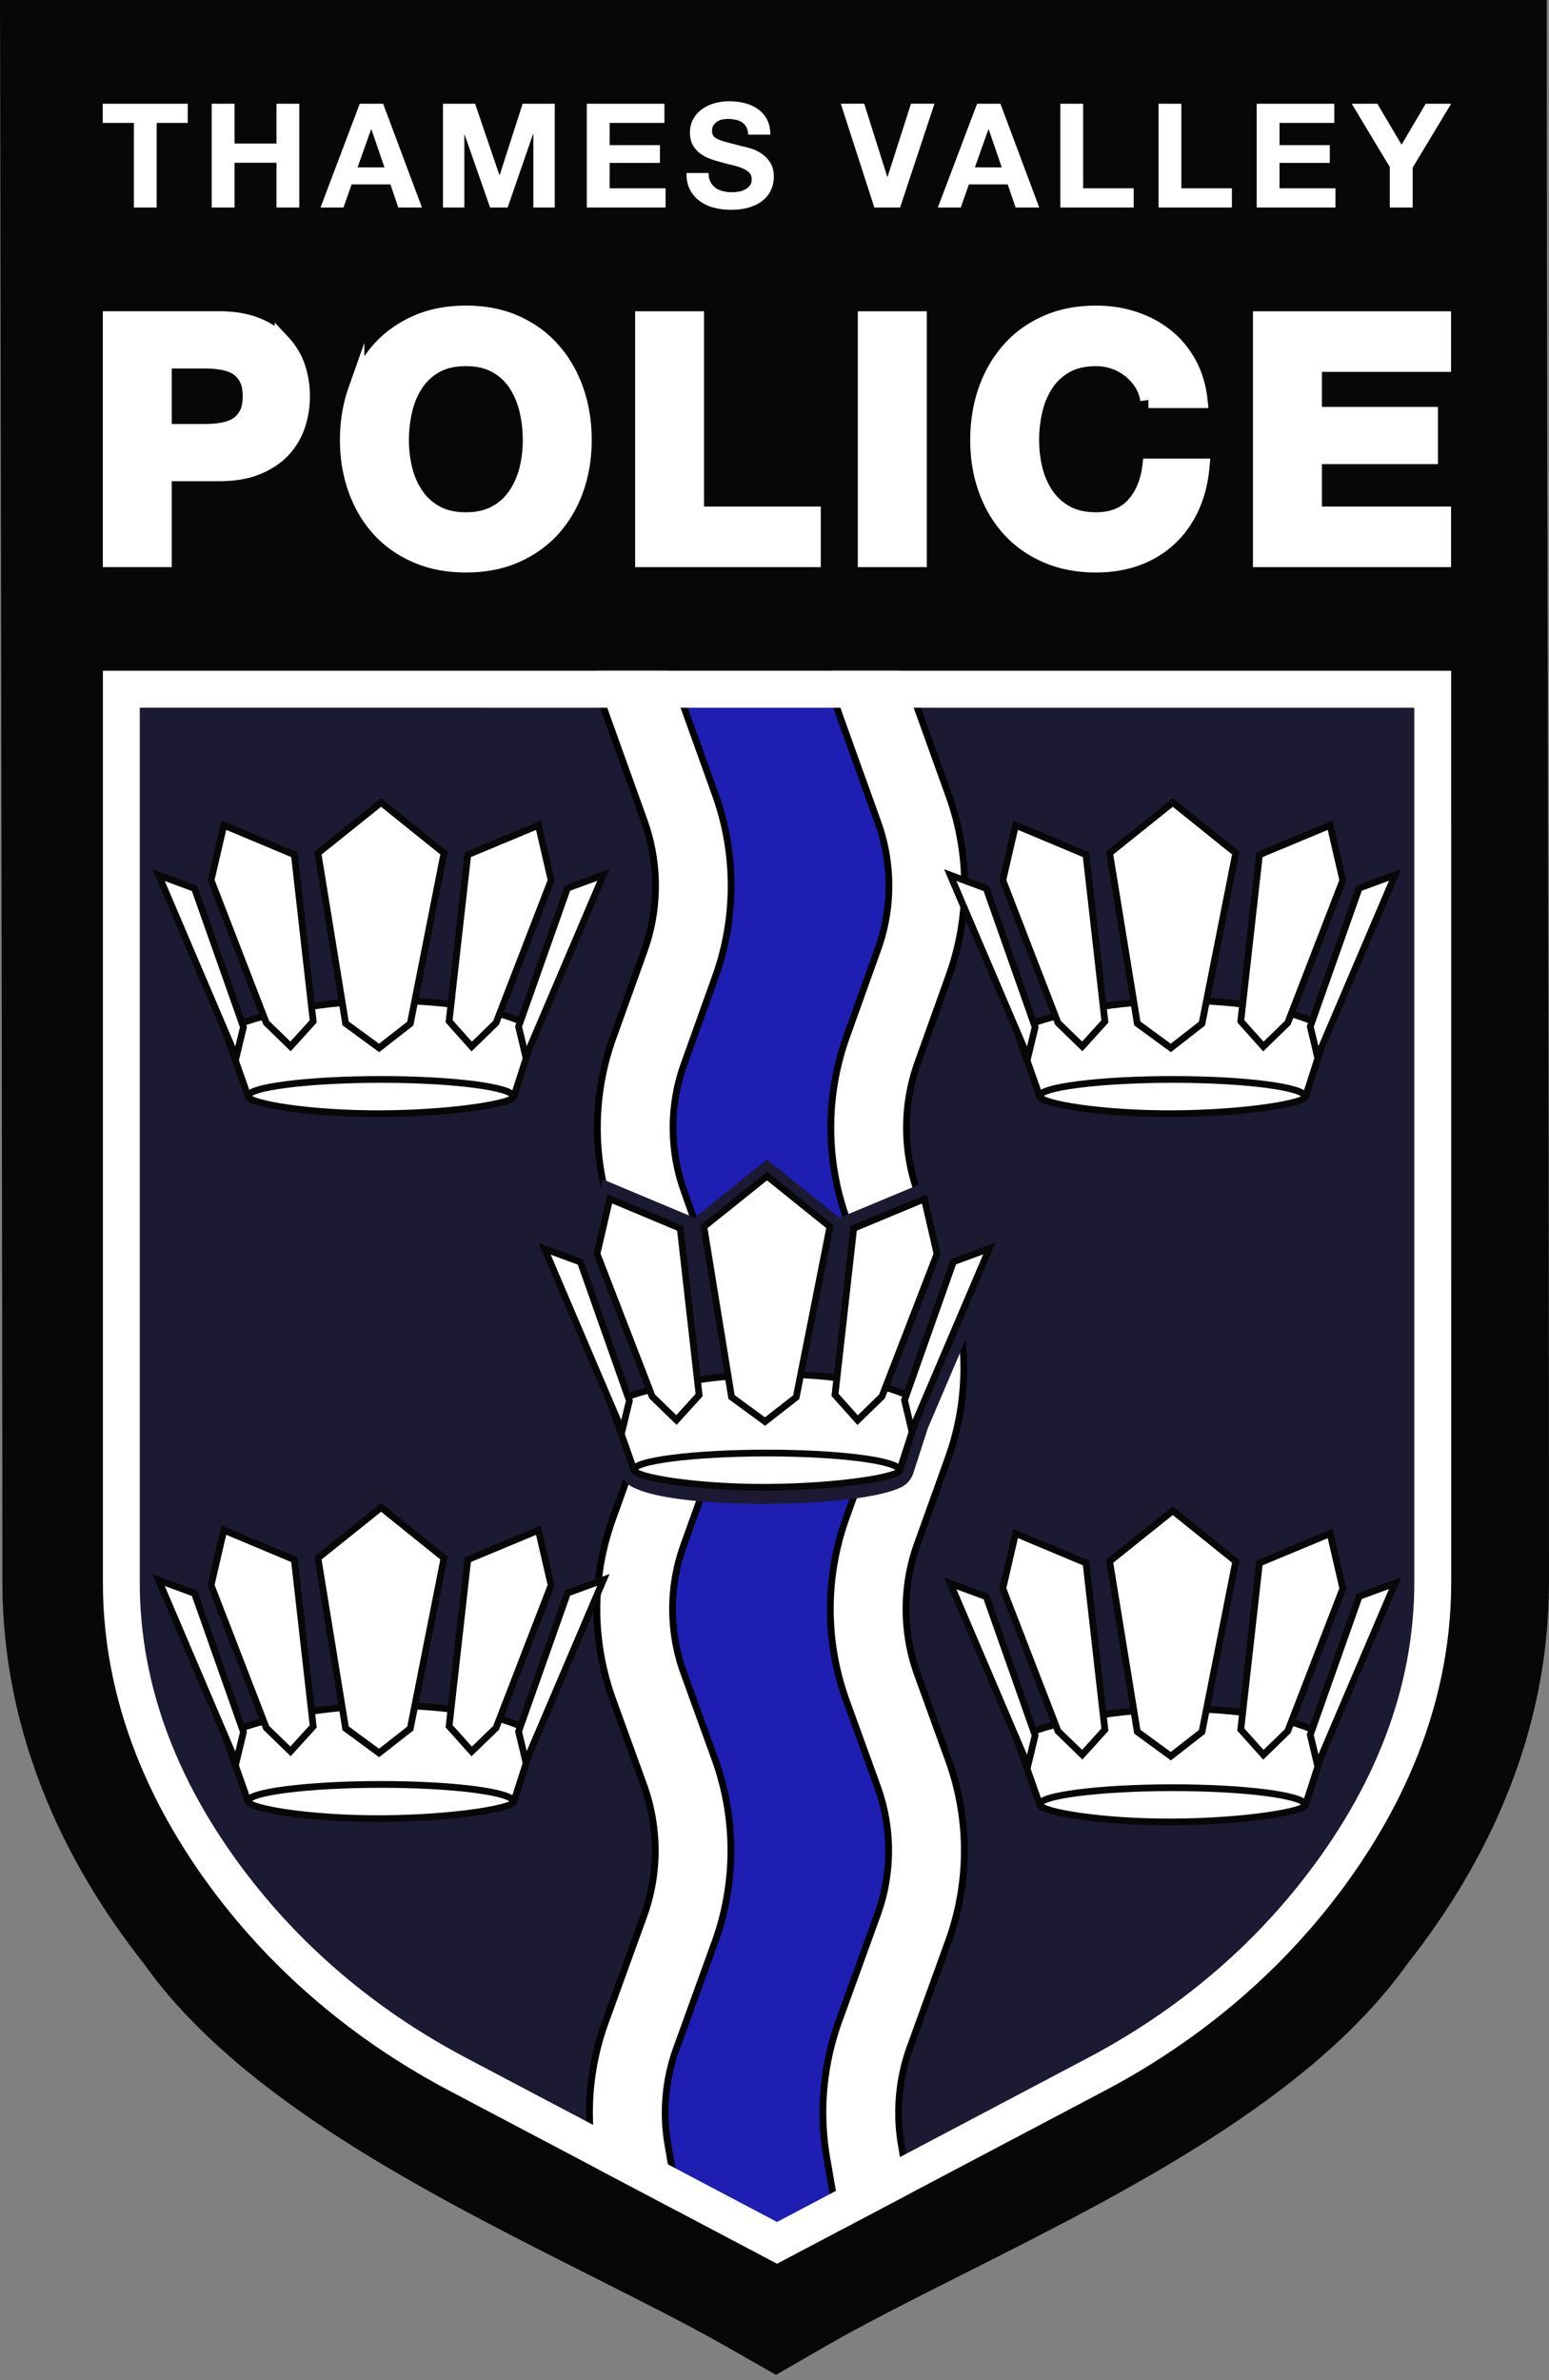
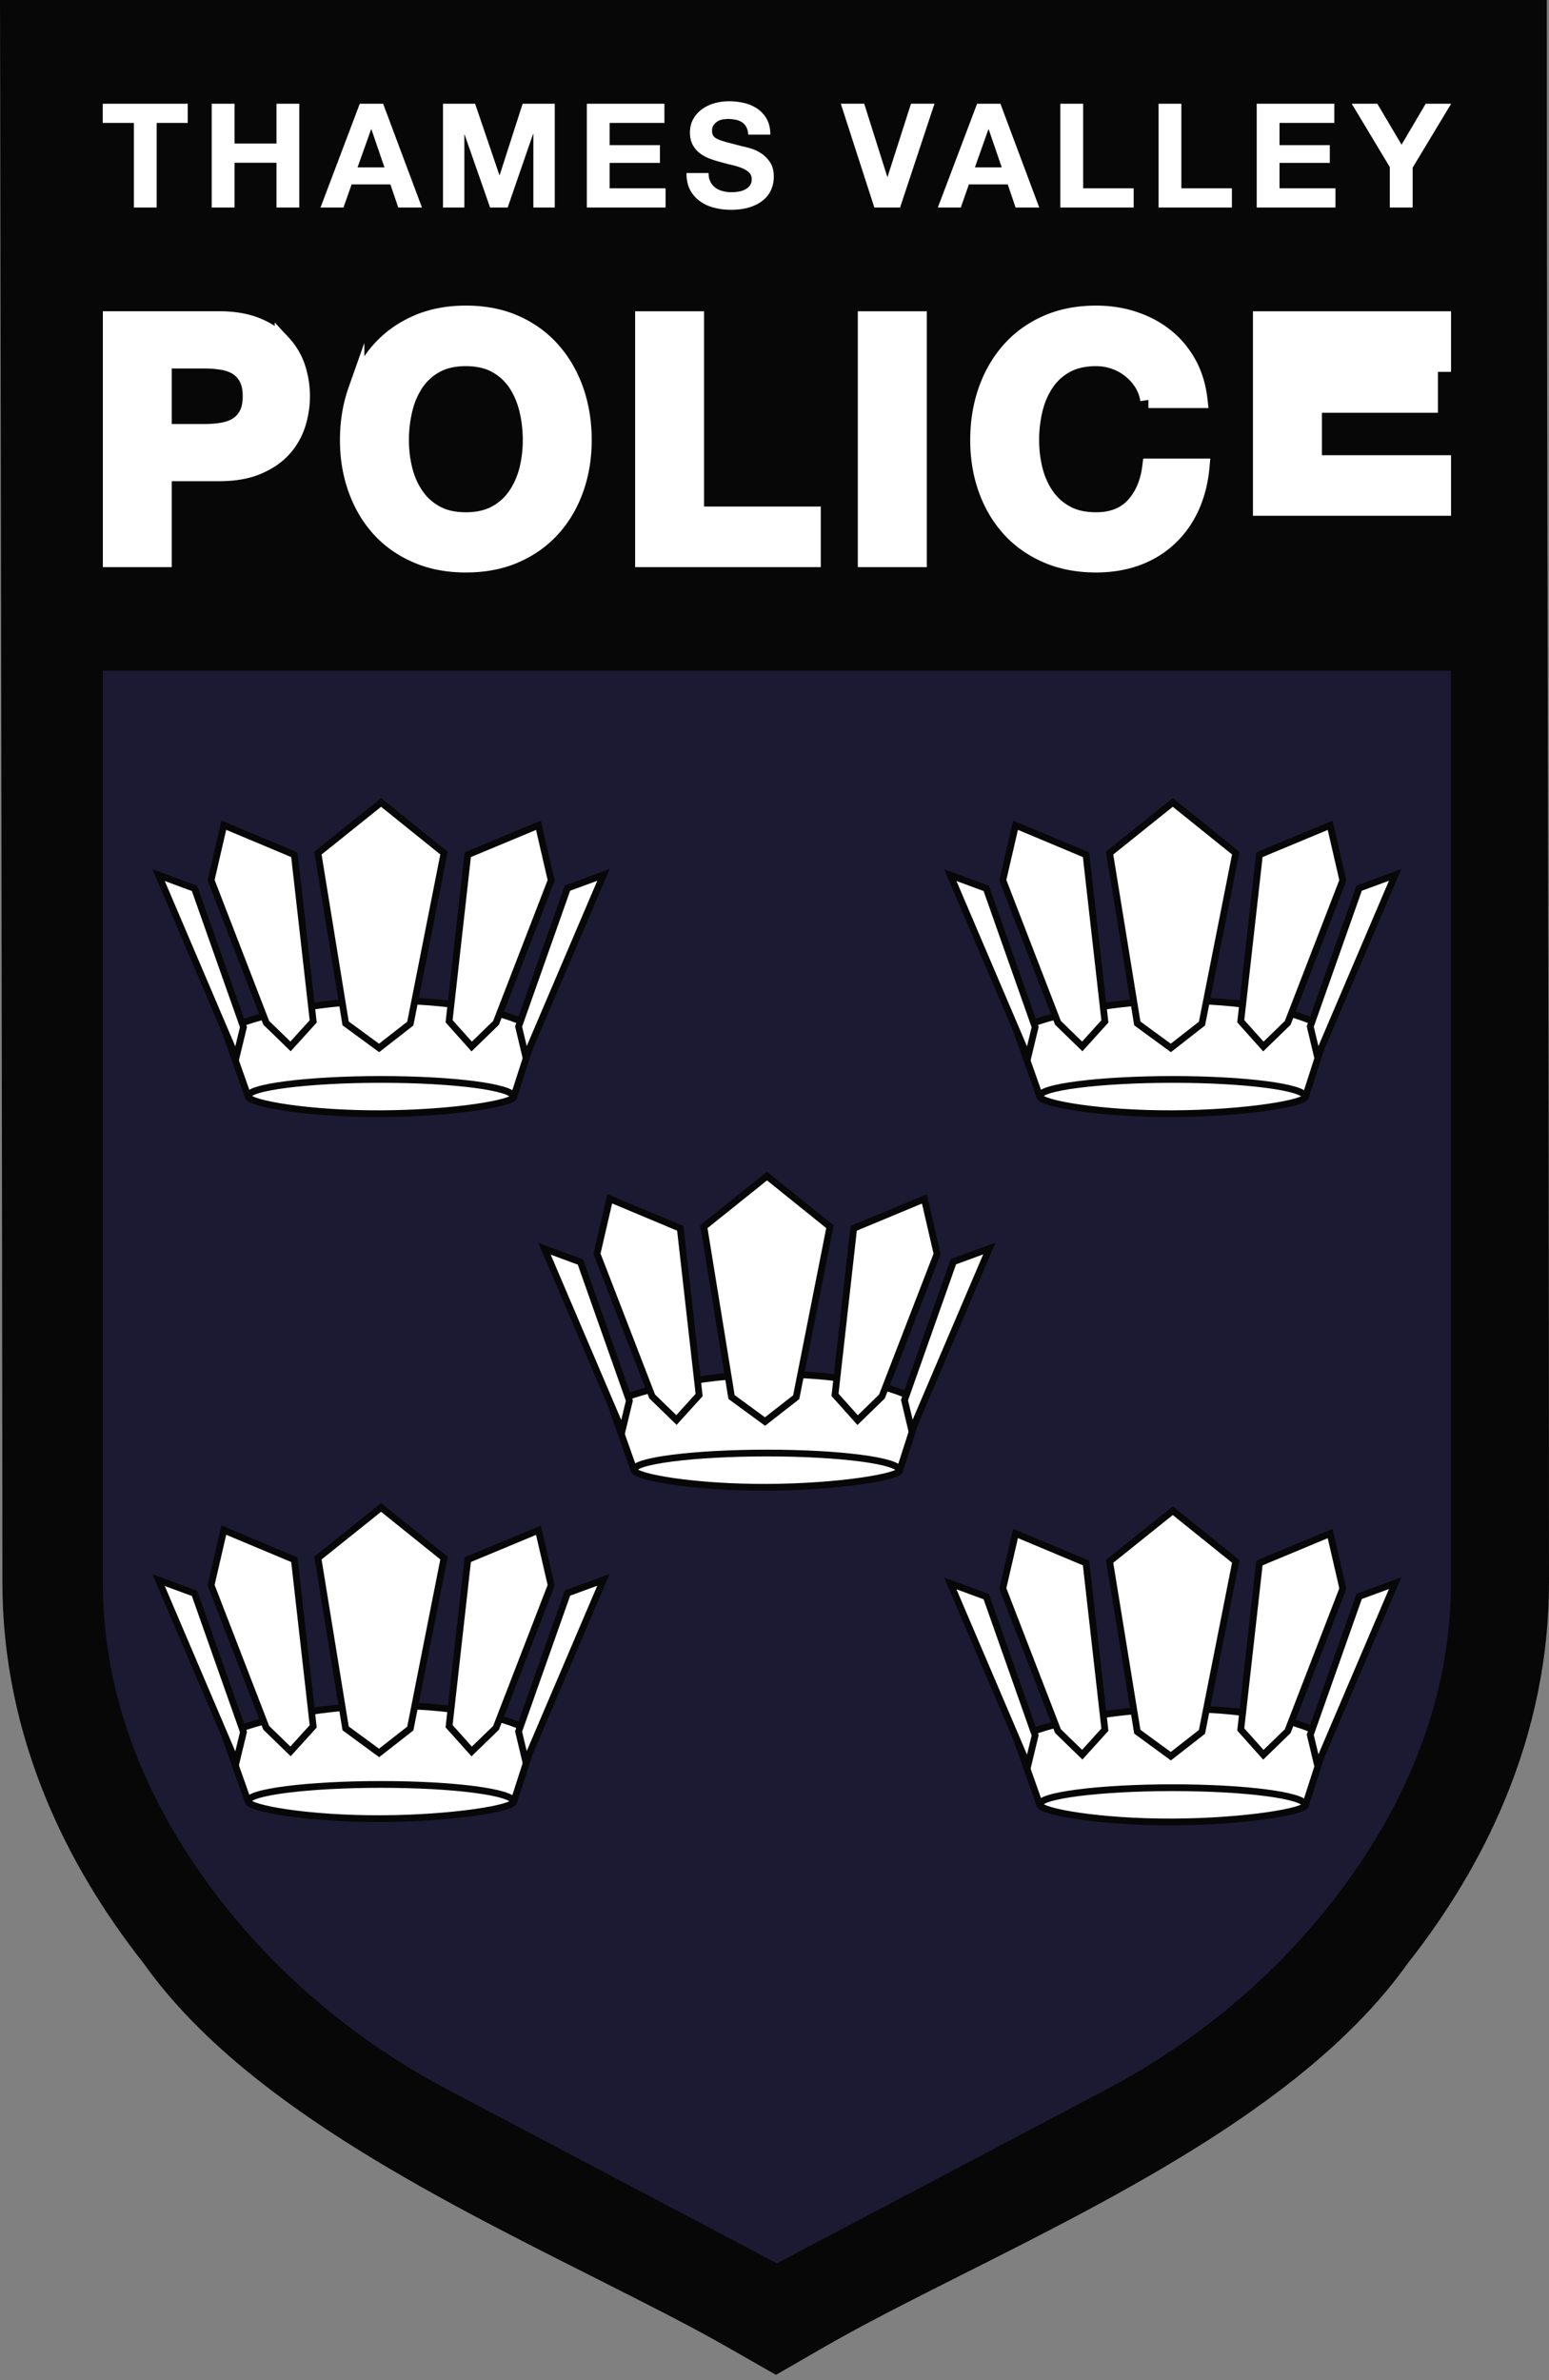
<svg xmlns="http://www.w3.org/2000/svg" width="250" height="384">
  <rect width="100%" height="100%" fill="#808080" stroke="none" />
  <defs>
    <clipPath id="a">
-       <path d="M102.867 95.734H48.844v73.036c0 10.644 4.64 19.44 9.75 25.89 4.914 6.203 11.097 11.176 17.972 14.805l26.301 13.875 26.297-13.875c6.879-3.63 13.059-8.602 17.973-14.805 5.11-6.45 9.754-15.246 9.754-25.89V95.734Zm0 0" />
-     </clipPath>
+       </clipPath>
  </defs>
  <path fill="#070707" d="M121.205 371.621c-6.105-3.492-13.594-7.252-21.523-11.248-26.116-13.145-55.701-28.036-70.042-48.378-14.08-17.778-21.223-36.846-21.223-56.685 0-46.852-.346-237.304-.354-239.223l-.016-8.055h233.567l.008 8.039c0 33.086.071 63.89.142 96.496.094 39.544.196 84.359.204 142.743 0 19.839-7.142 38.907-21.231 56.693-14.317 20.255-43.462 34.934-69.177 47.882-8.228 4.138-15.992 8.055-22.356 11.72l-3.988 2.306zm0 0" />
  <path fill="#070707" d="M249.646 0H0l.031 16.095c0 1.919.354 192.37.354 239.215 0 11.957 2.423 23.82 7.198 35.272 3.768 9.047 9.023 17.865 15.623 26.227 15.536 21.884 45.986 37.208 72.866 50.738 7.827 3.949 15.229 7.67 21.152 11.052l8.008 4.57 7.992-4.602c6.16-3.555 13.83-7.417 21.947-11.508 26.486-13.333 56.48-28.437 72-50.242 6.6-8.362 11.863-17.188 15.631-26.235C247.585 279.13 250 267.267 250 255.31c-.008-58.368-.11-103.175-.197-142.711-.078-32.622-.141-63.434-.15-96.536zm-16.063 16.07c.016 73.181.33 132.659.354 239.24 0 21.325-9.353 38.946-19.634 51.878-17.582 25.094-63.332 42.589-89.11 57.456-25.55-14.584-71.702-32.535-89.11-57.456-10.281-12.932-19.634-30.553-19.634-51.878 0-47.403-.347-239.24-.347-239.24zm0 0" />
  <path fill="#fff" d="M33.015 69.727c.975 0 1.912-.07 2.816-.22.897-.142 1.7-.425 2.384-.834.684-.417 1.235-1.007 1.644-1.762.417-.755.629-1.754.629-2.973 0-1.228-.212-2.227-.63-2.982-.408-.755-.959-1.345-1.643-1.762-.685-.417-1.487-.692-2.384-.834a17.24 17.24 0 0 0-2.816-.22h-6.608v11.587zm2.328-18.195c2.415 0 4.476.354 6.168 1.062 1.699.7 3.075 1.629 4.145 2.785a10.73 10.73 0 0 1 2.329 3.957 14.881 14.881 0 0 1 0 9.172 10.761 10.761 0 0 1-2.329 3.98c-1.07 1.157-2.446 2.085-4.145 2.785-1.692.708-3.753 1.054-6.168 1.054h-8.936v13.86h-8.495V51.533zm0 0" />
  <path fill="none" stroke="#fff" stroke-miterlimit="10" stroke-width="2.628" d="M33.015 69.727c.975 0 1.912-.07 2.816-.22.897-.142 1.7-.425 2.384-.834.684-.417 1.235-1.007 1.644-1.762.417-.755.629-1.754.629-2.973 0-1.228-.212-2.227-.63-2.982-.408-.755-.959-1.345-1.643-1.762-.685-.417-1.487-.692-2.384-.834a17.24 17.24 0 0 0-2.816-.22h-6.608v11.587zm2.328-18.195c2.415 0 4.476.354 6.168 1.062 1.699.7 3.075 1.629 4.145 2.785a10.73 10.73 0 0 1 2.329 3.957 14.881 14.881 0 0 1 0 9.172 10.76 10.76 0 0 1-2.329 3.98c-1.07 1.157-2.446 2.085-4.145 2.785-1.692.708-3.753 1.054-6.168 1.054h-8.936v13.86h-8.495V51.533zm0 0" />
  <path fill="#fff" d="M65.251 75.76c.378 1.535.984 2.92 1.817 4.138.826 1.235 1.912 2.219 3.25 2.958 1.329.74 2.957 1.11 4.868 1.11 1.912 0 3.532-.37 4.87-1.11a9.254 9.254 0 0 0 3.249-2.958c.825-1.219 1.431-2.603 1.817-4.137.377-1.534.566-3.115.566-4.736 0-1.699-.189-3.335-.566-4.924-.386-1.59-.992-3.005-1.817-4.256a9.223 9.223 0 0 0-3.25-2.973c-1.337-.74-2.957-1.11-4.869-1.11-1.911 0-3.54.37-4.869 1.11a9.156 9.156 0 0 0-3.249 2.973c-.833 1.25-1.44 2.667-1.817 4.256a21.195 21.195 0 0 0-.566 4.924c0 1.62.189 3.202.566 4.736m-7.764-12.775c.865-2.47 2.108-4.626 3.729-6.466 1.628-1.841 3.618-3.288 5.986-4.335 2.36-1.046 5.027-1.565 7.984-1.565 2.99 0 5.664.519 8.008 1.565 2.352 1.047 4.335 2.494 5.955 4.335 1.629 1.84 2.871 3.996 3.737 6.466.865 2.47 1.298 5.152 1.298 8.04 0 2.815-.433 5.435-1.298 7.873-.866 2.439-2.108 4.563-3.737 6.364-1.62 1.802-3.603 3.218-5.955 4.248-2.344 1.03-5.018 1.542-8.008 1.542-2.957 0-5.624-.511-7.984-1.542-2.368-1.03-4.358-2.446-5.986-4.248-1.62-1.801-2.864-3.925-3.729-6.364-.873-2.438-1.306-5.058-1.306-7.874 0-2.887.433-5.57 1.306-8.04" />
  <path fill="none" stroke="#fff" stroke-miterlimit="10" stroke-width="2.628" d="M65.251 75.76c.378 1.535.984 2.92 1.817 4.138.826 1.235 1.912 2.219 3.25 2.958 1.329.74 2.957 1.11 4.868 1.11 1.912 0 3.532-.37 4.87-1.11a9.254 9.254 0 0 0 3.249-2.958c.825-1.219 1.431-2.603 1.817-4.137.377-1.534.566-3.115.566-4.736 0-1.699-.189-3.335-.566-4.924-.386-1.59-.992-3.005-1.817-4.256a9.223 9.223 0 0 0-3.25-2.973c-1.337-.74-2.957-1.11-4.869-1.11-1.911 0-3.54.37-4.869 1.11a9.156 9.156 0 0 0-3.249 2.973c-.833 1.25-1.44 2.667-1.817 4.256a21.195 21.195 0 0 0-.566 4.924c0 1.62.189 3.202.566 4.736zm-7.764-12.774c.865-2.47 2.108-4.626 3.729-6.466 1.628-1.841 3.618-3.288 5.986-4.335 2.36-1.046 5.027-1.565 7.984-1.565 2.99 0 5.664.519 8.008 1.565 2.352 1.047 4.335 2.494 5.955 4.335 1.629 1.84 2.871 3.996 3.737 6.466.865 2.47 1.298 5.152 1.298 8.04 0 2.815-.433 5.435-1.298 7.873-.866 2.439-2.108 4.563-3.737 6.364-1.62 1.802-3.603 3.218-5.955 4.248-2.344 1.03-5.018 1.542-8.008 1.542-2.957 0-5.624-.511-7.984-1.542-2.368-1.03-4.358-2.446-5.986-4.248-1.62-1.801-2.864-3.925-3.729-6.364-.873-2.438-1.306-5.058-1.306-7.874 0-2.887.433-5.57 1.306-8.04zm0 0" />
  <path fill="#fff" stroke="#fff" stroke-miterlimit="10" stroke-width="2.628" d="M112.316 51.54v31.505h18.84v7.143H103.82V51.54zm35.949 38.648h-8.504V51.54h8.504zm0 0" />
  <path fill="#fff" d="M184.371 61.853a8.467 8.467 0 0 0-1.896-2.14 8.752 8.752 0 0 0-2.572-1.44 8.932 8.932 0 0 0-3.005-.51c-1.911 0-3.532.37-4.87 1.109a9.172 9.172 0 0 0-3.248 2.981c-.834 1.243-1.432 2.659-1.817 4.248a21.195 21.195 0 0 0-.566 4.924c0 1.62.188 3.202.566 4.736.385 1.534.983 2.918 1.817 4.145a9.383 9.383 0 0 0 3.249 2.95c1.337.74 2.958 1.11 4.87 1.11 2.595 0 4.632-.795 6.088-2.384 1.463-1.59 2.36-3.682 2.682-6.278h8.228c-.22 2.415-.778 4.602-1.675 6.545-.905 1.951-2.093 3.61-3.58 4.98-1.478 1.376-3.209 2.422-5.191 3.146-1.982.716-4.17 1.078-6.553 1.078-2.958 0-5.616-.511-7.984-1.542-2.36-1.03-4.358-2.446-5.979-4.248-1.628-1.809-2.87-3.925-3.736-6.364-.865-2.43-1.298-5.058-1.298-7.874 0-2.887.433-5.57 1.298-8.04.865-2.47 2.108-4.625 3.736-6.465 1.62-1.841 3.619-3.288 5.979-4.335 2.368-1.046 5.026-1.565 7.984-1.565 2.132 0 4.146.307 6.034.92 1.895.614 3.595 1.503 5.097 2.675 1.495 1.172 2.73 2.627 3.705 4.358.976 1.73 1.59 3.72 1.84 5.955h-8.227a7.014 7.014 0 0 0-.976-2.675" />
  <path fill="none" stroke="#fff" stroke-miterlimit="10" stroke-width="2.628" d="M184.371 61.853a8.467 8.467 0 0 0-1.896-2.14 8.752 8.752 0 0 0-2.572-1.44 8.932 8.932 0 0 0-3.005-.51c-1.911 0-3.532.37-4.87 1.109a9.172 9.172 0 0 0-3.248 2.981c-.834 1.243-1.432 2.659-1.817 4.248a21.195 21.195 0 0 0-.566 4.924c0 1.62.188 3.202.566 4.736.385 1.534.983 2.918 1.817 4.145a9.383 9.383 0 0 0 3.249 2.95c1.337.74 2.958 1.11 4.87 1.11 2.595 0 4.632-.795 6.088-2.384 1.463-1.59 2.36-3.682 2.682-6.278h8.228c-.22 2.415-.778 4.602-1.675 6.545-.905 1.951-2.093 3.61-3.58 4.98-1.478 1.376-3.209 2.422-5.191 3.146-1.982.716-4.17 1.078-6.553 1.078-2.958 0-5.616-.511-7.984-1.542-2.36-1.03-4.358-2.446-5.979-4.248-1.628-1.809-2.87-3.925-3.736-6.364-.865-2.43-1.298-5.058-1.298-7.874 0-2.887.433-5.57 1.298-8.04.865-2.47 2.108-4.625 3.736-6.465 1.62-1.841 3.619-3.288 5.979-4.335 2.368-1.046 5.026-1.565 7.984-1.565 2.132 0 4.146.307 6.034.92 1.895.614 3.595 1.503 5.097 2.675 1.495 1.172 2.73 2.627 3.705 4.358.976 1.73 1.59 3.72 1.84 5.955h-8.227a7.014 7.014 0 0 0-.976-2.675zm0 0" />
-   <path fill="#fff" stroke="#fff" stroke-miterlimit="10" stroke-width="2.628" d="M232.875 51.54v7.143h-20.838v8.283h18.722v6.6h-18.722v9.479h20.838v7.143h-29.341V51.54zm0 0" />
+   <path fill="#fff" stroke="#fff" stroke-miterlimit="10" stroke-width="2.628" d="M232.875 51.54v7.143h-20.838h18.722v6.6h-18.722v9.479h20.838v7.143h-29.341V51.54zm0 0" />
  <path fill="#fff" d="M16.582 19.831V16.74h13.72v3.091h-5.02v13.648H21.61V19.831zm21.271-3.091v6.418h6.773V16.74h3.681v16.74h-3.681v-7.222h-6.773v7.221H34.17V16.74zM62.05 27.005l-2.109-6.143h-.047l-2.186 6.143zm-.213-10.265L68.1 33.48h-3.823l-1.267-3.73h-6.261l-1.314 3.73H51.73l6.332-16.74zm14.844 0 3.917 11.508h.048L84.35 16.74h5.184v16.74H86.08V21.616h-.047l-4.098 11.862h-2.84L74.99 21.727h-.047v11.752h-3.446V16.74zm30.553 0v3.091h-8.842v3.587h8.118v2.863h-8.118v4.099h9.03v3.1h-12.71V16.74zm7.434 12.61c.204.393.472.707.81.951.33.244.731.425 1.18.535.456.118.92.181 1.408.181.33 0 .684-.032 1.054-.087a3.411 3.411 0 0 0 1.054-.314c.33-.158.606-.37.826-.645.212-.276.323-.622.323-1.046 0-.449-.142-.819-.433-1.102a3.61 3.61 0 0 0-1.133-.7 11.302 11.302 0 0 0-1.597-.495 40.464 40.464 0 0 1-1.801-.465 15.519 15.519 0 0 1-1.833-.574 6.4 6.4 0 0 1-1.597-.88 4.273 4.273 0 0 1-1.133-1.346c-.29-.543-.44-1.196-.44-1.959 0-.865.189-1.612.558-2.242a4.86 4.86 0 0 1 1.44-1.58 6.141 6.141 0 0 1 2.014-.937 8.576 8.576 0 0 1 2.257-.307 10.6 10.6 0 0 1 2.518.291 6.329 6.329 0 0 1 2.147.952 4.843 4.843 0 0 1 1.487 1.676c.37.676.55 1.502.55 2.47h-3.563c-.031-.496-.142-.913-.315-1.235a2.14 2.14 0 0 0-.715-.779 2.858 2.858 0 0 0-1.023-.393 6.235 6.235 0 0 0-1.25-.126c-.3 0-.599.04-.898.094a2.444 2.444 0 0 0-.81.33c-.236.158-.44.355-.598.59-.157.229-.236.528-.236.89 0 .33.063.597.189.794.126.205.378.393.74.566.37.173.88.339 1.526.512.645.173 1.502.393 2.548.66.307.063.74.174 1.298.339a6.31 6.31 0 0 1 1.652.786 4.95 4.95 0 0 1 1.416 1.44c.401.606.598 1.377.598 2.313a5.21 5.21 0 0 1-.44 2.131 4.554 4.554 0 0 1-1.33 1.7c-.582.48-1.306.85-2.179 1.117-.865.267-1.872.393-3.013.393-.92 0-1.817-.11-2.682-.338a6.698 6.698 0 0 1-2.297-1.062 5.267 5.267 0 0 1-1.59-1.857c-.385-.747-.573-1.636-.558-2.674h3.564c0 .566.102 1.046.306 1.431m26.447 4.131-5.412-16.748h3.776l3.72 11.776h.056l3.776-11.776h3.791l-5.553 16.747zm20.563-6.475-2.108-6.143h-.047l-2.18 6.143zm-.213-10.265 6.262 16.74h-3.815l-1.267-3.73h-6.27l-1.305 3.73h-3.705l6.332-16.74zm13.35 0v13.64h8.157v3.1h-11.839V16.74zm15.85 0v13.64h8.158v3.1h-11.84V16.74zm24.685 0v3.091h-8.842v3.587h8.118v2.863h-8.118v4.099h9.03v3.1h-12.711V16.74zm2.816 0h4.13l3.91 6.607 3.893-6.607h4.106l-6.214 10.312v6.427h-3.681v-6.521zm0 0" />
  <path fill="#1c1933" d="M234.18 108.21H16.59v147.076c0 21.436 9.361 39.143 19.642 52.138 9.896 12.492 22.349 22.506 36.193 29.814l52.964 27.941 52.957-27.941c13.852-7.308 26.297-17.322 36.193-29.814 10.289-12.995 19.642-30.702 19.642-52.138zm0 0" />
  <g clip-path="url(#a)" transform="translate(-81.763 -84.579) scale(2.014)">
    <path fill="#fff" d="m91.082 231.805-2.934-16.93a21.337 21.337 0 0 1 .957-10.867l3.082-8.524a15.42 15.42 0 0 0 0-10.476l-2.488-6.875a21.269 21.269 0 0 1-.02-14.414l2.481-6.918a15.438 15.438 0 0 0 .02-10.344l-2.489-7.016a21.324 21.324 0 0 1 .02-14.27l2.516-7.03a15.407 15.407 0 0 0-.004-10.391l-3.086-8.578a21.288 21.288 0 0 1-.95-10.754l2.887-16.992h24.856l-3.059 17.976a15.435 15.435 0 0 0 .692 7.785l3.082 8.579a21.289 21.289 0 0 1 .008 14.355l-2.516 7.027a15.452 15.452 0 0 0-.016 10.332l2.492 7.016a21.322 21.322 0 0 1-.027 14.285l-2.484 6.918a15.448 15.448 0 0 0 .015 10.438l2.489 6.875a21.286 21.286 0 0 1 .004 14.468l-3.086 8.524a15.408 15.408 0 0 0-.692 7.867l3.11 17.934zm0 0" />
    <path d="M116.25 71.156H90.844l-2.926 17.215a21.62 21.62 0 0 0 .965 10.895l3.082 8.578a15.138 15.138 0 0 1 .008 10.207l-2.516 7.027a21.57 21.57 0 0 0-.02 14.453l2.485 7.016a15.145 15.145 0 0 1-.016 10.16l-2.484 6.918a21.596 21.596 0 0 0 .023 14.602l2.489 6.875a15.14 15.14 0 0 1 0 10.289l-3.086 8.523a21.624 21.624 0 0 0-.965 11.008l2.972 17.156h25.407l-3.164-18.254a15.205 15.205 0 0 1 .68-7.726l3.085-8.524a21.566 21.566 0 0 0 0-14.656l-2.488-6.875a15.12 15.12 0 0 1-.016-10.25l2.48-6.918a21.591 21.591 0 0 0 .028-14.469l-2.488-7.015a15.146 15.146 0 0 1 .015-10.153l2.516-7.027a21.593 21.593 0 0 0-.012-14.535l-3.082-8.582a15.102 15.102 0 0 1-.675-7.645zm-.64.543-3.005 17.656a15.74 15.74 0 0 0 .7 7.922l3.086 8.582a21.032 21.032 0 0 1 .008 14.168l-2.516 7.032a15.686 15.686 0 0 0-.016 10.511l2.489 7.016a21.064 21.064 0 0 1-.024 14.105l-2.484 6.918a15.694 15.694 0 0 0 .016 10.621l2.488 6.875a21.04 21.04 0 0 1 .004 14.286l-3.086 8.523a15.674 15.674 0 0 0-.703 8.004l3.05 17.617H91.313l-2.898-16.707a21.05 21.05 0 0 1 .945-10.726l3.086-8.528a15.69 15.69 0 0 0-.004-10.66l-2.488-6.871a21.022 21.022 0 0 1-.02-14.23l2.485-6.922a15.707 15.707 0 0 0 .016-10.528l-2.489-7.011a21.042 21.042 0 0 1 .02-14.09l2.52-7.028a15.7 15.7 0 0 0-.008-10.574l-3.082-8.582a20.958 20.958 0 0 1-.942-10.613l2.852-16.766zm0 0" />
    <path fill="#1e1eb3" d="m96.172 225.66-2.05-11.847a15.089 15.089 0 0 1 .675-7.688l3.082-8.523a21.63 21.63 0 0 0 0-14.711l-2.488-6.875a15.08 15.08 0 0 1-.016-10.196l2.484-6.922a21.667 21.667 0 0 0 .028-14.52l-2.492-7.019a15.096 15.096 0 0 1 .015-10.093l2.516-7.028a21.656 21.656 0 0 0-.008-14.59l-3.082-8.582a15.033 15.033 0 0 1-.672-7.605l2.02-11.887h12.546l-1.832 10.781a21.655 21.655 0 0 0 .97 10.938l3.081 8.578a15.075 15.075 0 0 1 .004 10.152l-2.515 7.028a21.68 21.68 0 0 0-.02 14.508l2.488 7.015a15.082 15.082 0 0 1-.02 10.106l-2.48 6.922a21.625 21.625 0 0 0 .02 14.652l2.488 6.875a15.076 15.076 0 0 1 .004 10.234l-3.086 8.524a21.606 21.606 0 0 0-.968 11.047l1.855 10.726zm0 0" />
-     <path fill="none" stroke="#000" stroke-miterlimit="10" stroke-width=".542" d="m96.172 225.66-2.05-11.847a15.089 15.089 0 0 1 .675-7.688l3.082-8.523a21.63 21.63 0 0 0 0-14.711l-2.488-6.875a15.08 15.08 0 0 1-.016-10.196l2.484-6.922a21.667 21.667 0 0 0 .028-14.52l-2.492-7.019a15.096 15.096 0 0 1 .015-10.093l2.516-7.028a21.656 21.656 0 0 0-.008-14.59l-3.082-8.582a15.033 15.033 0 0 1-.672-7.605l2.02-11.887h12.546l-1.832 10.781a21.655 21.655 0 0 0 .97 10.938l3.081 8.578a15.075 15.075 0 0 1 .004 10.152l-2.516 7.028a21.68 21.68 0 0 0-.019 14.508l2.488 7.015a15.082 15.082 0 0 1-.02 10.106l-2.48 6.922a21.625 21.625 0 0 0 .02 14.652l2.488 6.875a15.076 15.076 0 0 1 .004 10.234l-3.086 8.524a21.606 21.606 0 0 0-.969 11.047l1.856 10.726Zm0 0" />
    <path fill="#fff" d="M156.89 95.734H48.84v73.036c0 10.644 4.648 19.437 9.754 25.89 4.914 6.203 11.097 11.176 17.972 14.805l26.301 13.875 26.297-13.875c6.879-3.63 13.059-8.602 17.973-14.805 5.11-6.453 9.754-15.246 9.754-25.89zm-2.956 2.957v70.079c0 8.324-3.067 16.417-9.114 24.058-4.547 5.738-10.277 10.453-17.035 14.024L102.867 220l-24.922-13.148c-6.757-3.567-12.488-8.286-17.03-14.024-6.048-7.64-9.118-15.734-9.118-24.058V98.69Zm0 0" />
  </g>
  <path fill="#1c1933" d="M123.187 242.63c-4.736 0-16.276-.26-21.05-2.675a3.954 3.954 0 0 1-1.975-2.25l-3.422-9.73-13.333-31.222 11.343 4.161 2.47-10.659 14.867 6.23 11.706-9.392 11.681 9.392 14.899-6.206 2.454 10.588 11.32-4.161-14.403 33.738-2.313 7.174a3.943 3.943 0 0 1-2.155 2.423c-4.209 1.904-14.176 2.588-22.09 2.588" />
  <path fill="#fff" stroke="#070707" stroke-miterlimit="10" stroke-width="1.091" d="m210.676 177.016 3.54-11.005c-8.7-5.498-33.707-6.702-50.226.079l3.838 10.863" />
  <path fill="#fff" d="M210.7 176.922c.141 1.015-9.526 2.714-21.444 2.769-11.713.047-21.207-1.636-21.443-2.77-.307-1.486 9.604-2.76 21.443-2.76 11.839 0 21.224 1.258 21.444 2.76" />
  <path fill="none" stroke="#070707" stroke-miterlimit="10" stroke-width="1.091" d="M210.7 176.922c.141 1.015-9.526 2.714-21.444 2.769-11.713.047-21.207-1.636-21.443-2.77-.307-1.486 9.604-2.76 21.443-2.76 11.839 0 21.224 1.258 21.444 2.76zm0 0" />
  <path fill="#fff" stroke="#070707" stroke-miterlimit="10" stroke-width="1.091" d="m199.443 137.645-10.163-8.173-10.195 8.173 4.468 27.477 5.412 3.957 5.027-3.925zm-40.268 5.695-5.805-2.14 12.531 29.358 1.164-4.846zm60.185-.047 5.806-2.132-12.531 29.358-1.164-4.893zm-16.094-5.388 11.406-4.752 2.053 8.882-8.896 23-3.926 3.816-3.65-4.083zm-27.988 0-11.375-4.767-2.053 8.873 8.897 23.009 3.925 3.815 3.65-4.035zm-92.375 39.111 3.54-11.005c-8.7-5.498-33.707-6.702-50.226.079l3.838 10.863" />
  <path fill="#fff" d="M82.92 176.922c.148 1.015-9.52 2.714-21.437 2.769-11.713.047-21.207-1.636-21.443-2.77-.307-1.486 9.604-2.76 21.443-2.76 11.84 0 21.224 1.258 21.436 2.76" />
  <path fill="none" stroke="#070707" stroke-miterlimit="10" stroke-width="1.091" d="M82.92 176.922c.148 1.015-9.52 2.714-21.437 2.769-11.713.047-21.207-1.636-21.443-2.77-.307-1.486 9.604-2.76 21.443-2.76 11.84 0 21.224 1.258 21.436 2.76zm0 0" />
  <path fill="#fff" stroke="#070707" stroke-miterlimit="10" stroke-width="1.091" d="m71.662 137.645-10.155-8.173-10.195 8.173 4.468 27.477 5.404 3.957 5.035-3.925zm-40.267 5.695-5.798-2.14 12.523 29.358 1.172-4.846zm60.193-.047 5.805-2.132-12.53 29.358-1.165-4.893zm-16.095-5.388 11.406-4.752 2.054 8.882-8.897 23-3.926 3.816-3.65-4.083zm-27.988 0-11.383-4.767-2.053 8.873 8.897 23.009 3.925 3.815 3.658-4.035zm97.684 99.399 3.54-11.013c-8.7-5.499-33.707-6.702-50.227.079l3.839 10.863" />
  <path fill="#fff" d="M145.213 237.202c.141 1.014-9.527 2.713-21.444 2.768-11.713.048-21.208-1.636-21.444-2.768-.306-1.487 9.605-2.762 21.444-2.762 11.839 0 21.223 1.251 21.444 2.762" />
  <path fill="none" stroke="#070707" stroke-miterlimit="10" stroke-width="1.091" d="M145.213 237.202c.141 1.014-9.527 2.713-21.444 2.768-11.713.048-21.208-1.636-21.444-2.768-.306-1.487 9.605-2.762 21.444-2.762 11.839 0 21.223 1.251 21.444 2.762zm0 0" />
  <path fill="#fff" stroke="#070707" stroke-miterlimit="10" stroke-width="1.091" d="m133.948 197.925-10.155-8.173-10.195 8.173 4.468 27.477 5.404 3.957 5.034-3.926zM93.68 203.62l-5.797-2.14 12.523 29.358 1.172-4.846zm60.193-.047 5.806-2.132-12.531 29.357-1.165-4.893zm-16.094-5.389 11.406-4.75 2.053 8.88-8.897 23.001-3.925 3.816-3.65-4.083zm-27.989 0-11.382-4.767-2.053 8.874 8.897 23.009 3.925 3.815 3.658-4.036zm100.886 93.106 3.54-11.005c-8.7-5.498-33.707-6.702-50.226.08l3.838 10.863" />
  <path fill="#fff" d="M210.7 291.196c.141 1.015-9.526 2.714-21.444 2.769-11.713.047-21.207-1.636-21.443-2.769-.307-1.487 9.604-2.761 21.443-2.761 11.839 0 21.224 1.259 21.444 2.761" />
  <path fill="none" stroke="#070707" stroke-miterlimit="10" stroke-width="1.091" d="M210.7 291.196c.141 1.015-9.526 2.714-21.444 2.769-11.713.047-21.207-1.636-21.443-2.769-.307-1.487 9.604-2.761 21.443-2.761 11.839 0 21.224 1.259 21.444 2.761zm0 0" />
  <path fill="#fff" stroke="#070707" stroke-miterlimit="10" stroke-width="1.091" d="m199.443 251.92-10.163-8.174-10.195 8.173 4.468 27.478 5.412 3.956 5.027-3.925zm-40.268 5.695-5.805-2.14 12.531 29.357 1.164-4.845zm60.185-.048 5.806-2.131-12.531 29.357-1.164-4.893zm-16.094-5.388 11.406-4.751 2.053 8.88-8.896 23.002-3.926 3.815-3.65-4.082zm-27.988 0-11.375-4.767-2.053 8.873 8.897 23.01 3.925 3.814 3.65-4.035zm-92.375 38.584 3.54-11.012c-8.7-5.499-33.707-6.695-50.226.078l3.838 10.864" />
  <path fill="#fff" d="M82.92 290.669c.148 1.015-9.52 2.714-21.437 2.761-11.713.047-21.207-1.628-21.443-2.761-.307-1.495 9.604-2.761 21.443-2.761 11.84 0 21.224 1.25 21.436 2.761" />
  <path fill="none" stroke="#070707" stroke-miterlimit="10" stroke-width="1.091" d="M82.92 290.669c.148 1.015-9.52 2.714-21.437 2.761-11.713.047-21.207-1.628-21.443-2.761-.307-1.495 9.604-2.761 21.443-2.761 11.84 0 21.224 1.25 21.436 2.761zm0 0" />
  <path fill="#fff" stroke="#070707" stroke-miterlimit="10" stroke-width="1.091" d="m71.662 251.385-10.155-8.166-10.195 8.166 4.468 27.477 5.404 3.964 5.035-3.933zm-40.267 5.695-5.798-2.132 12.523 29.357 1.172-4.853zm60.193-.047 5.805-2.132-12.53 29.357-1.165-4.885zm-16.095-5.389 11.406-4.751 2.054 8.88-8.897 23.01-3.926 3.807-3.65-4.074zm-27.988 0-11.383-4.767-2.053 8.881 8.897 23.01 3.925 3.807 3.658-4.036zm0 0" />
</svg>